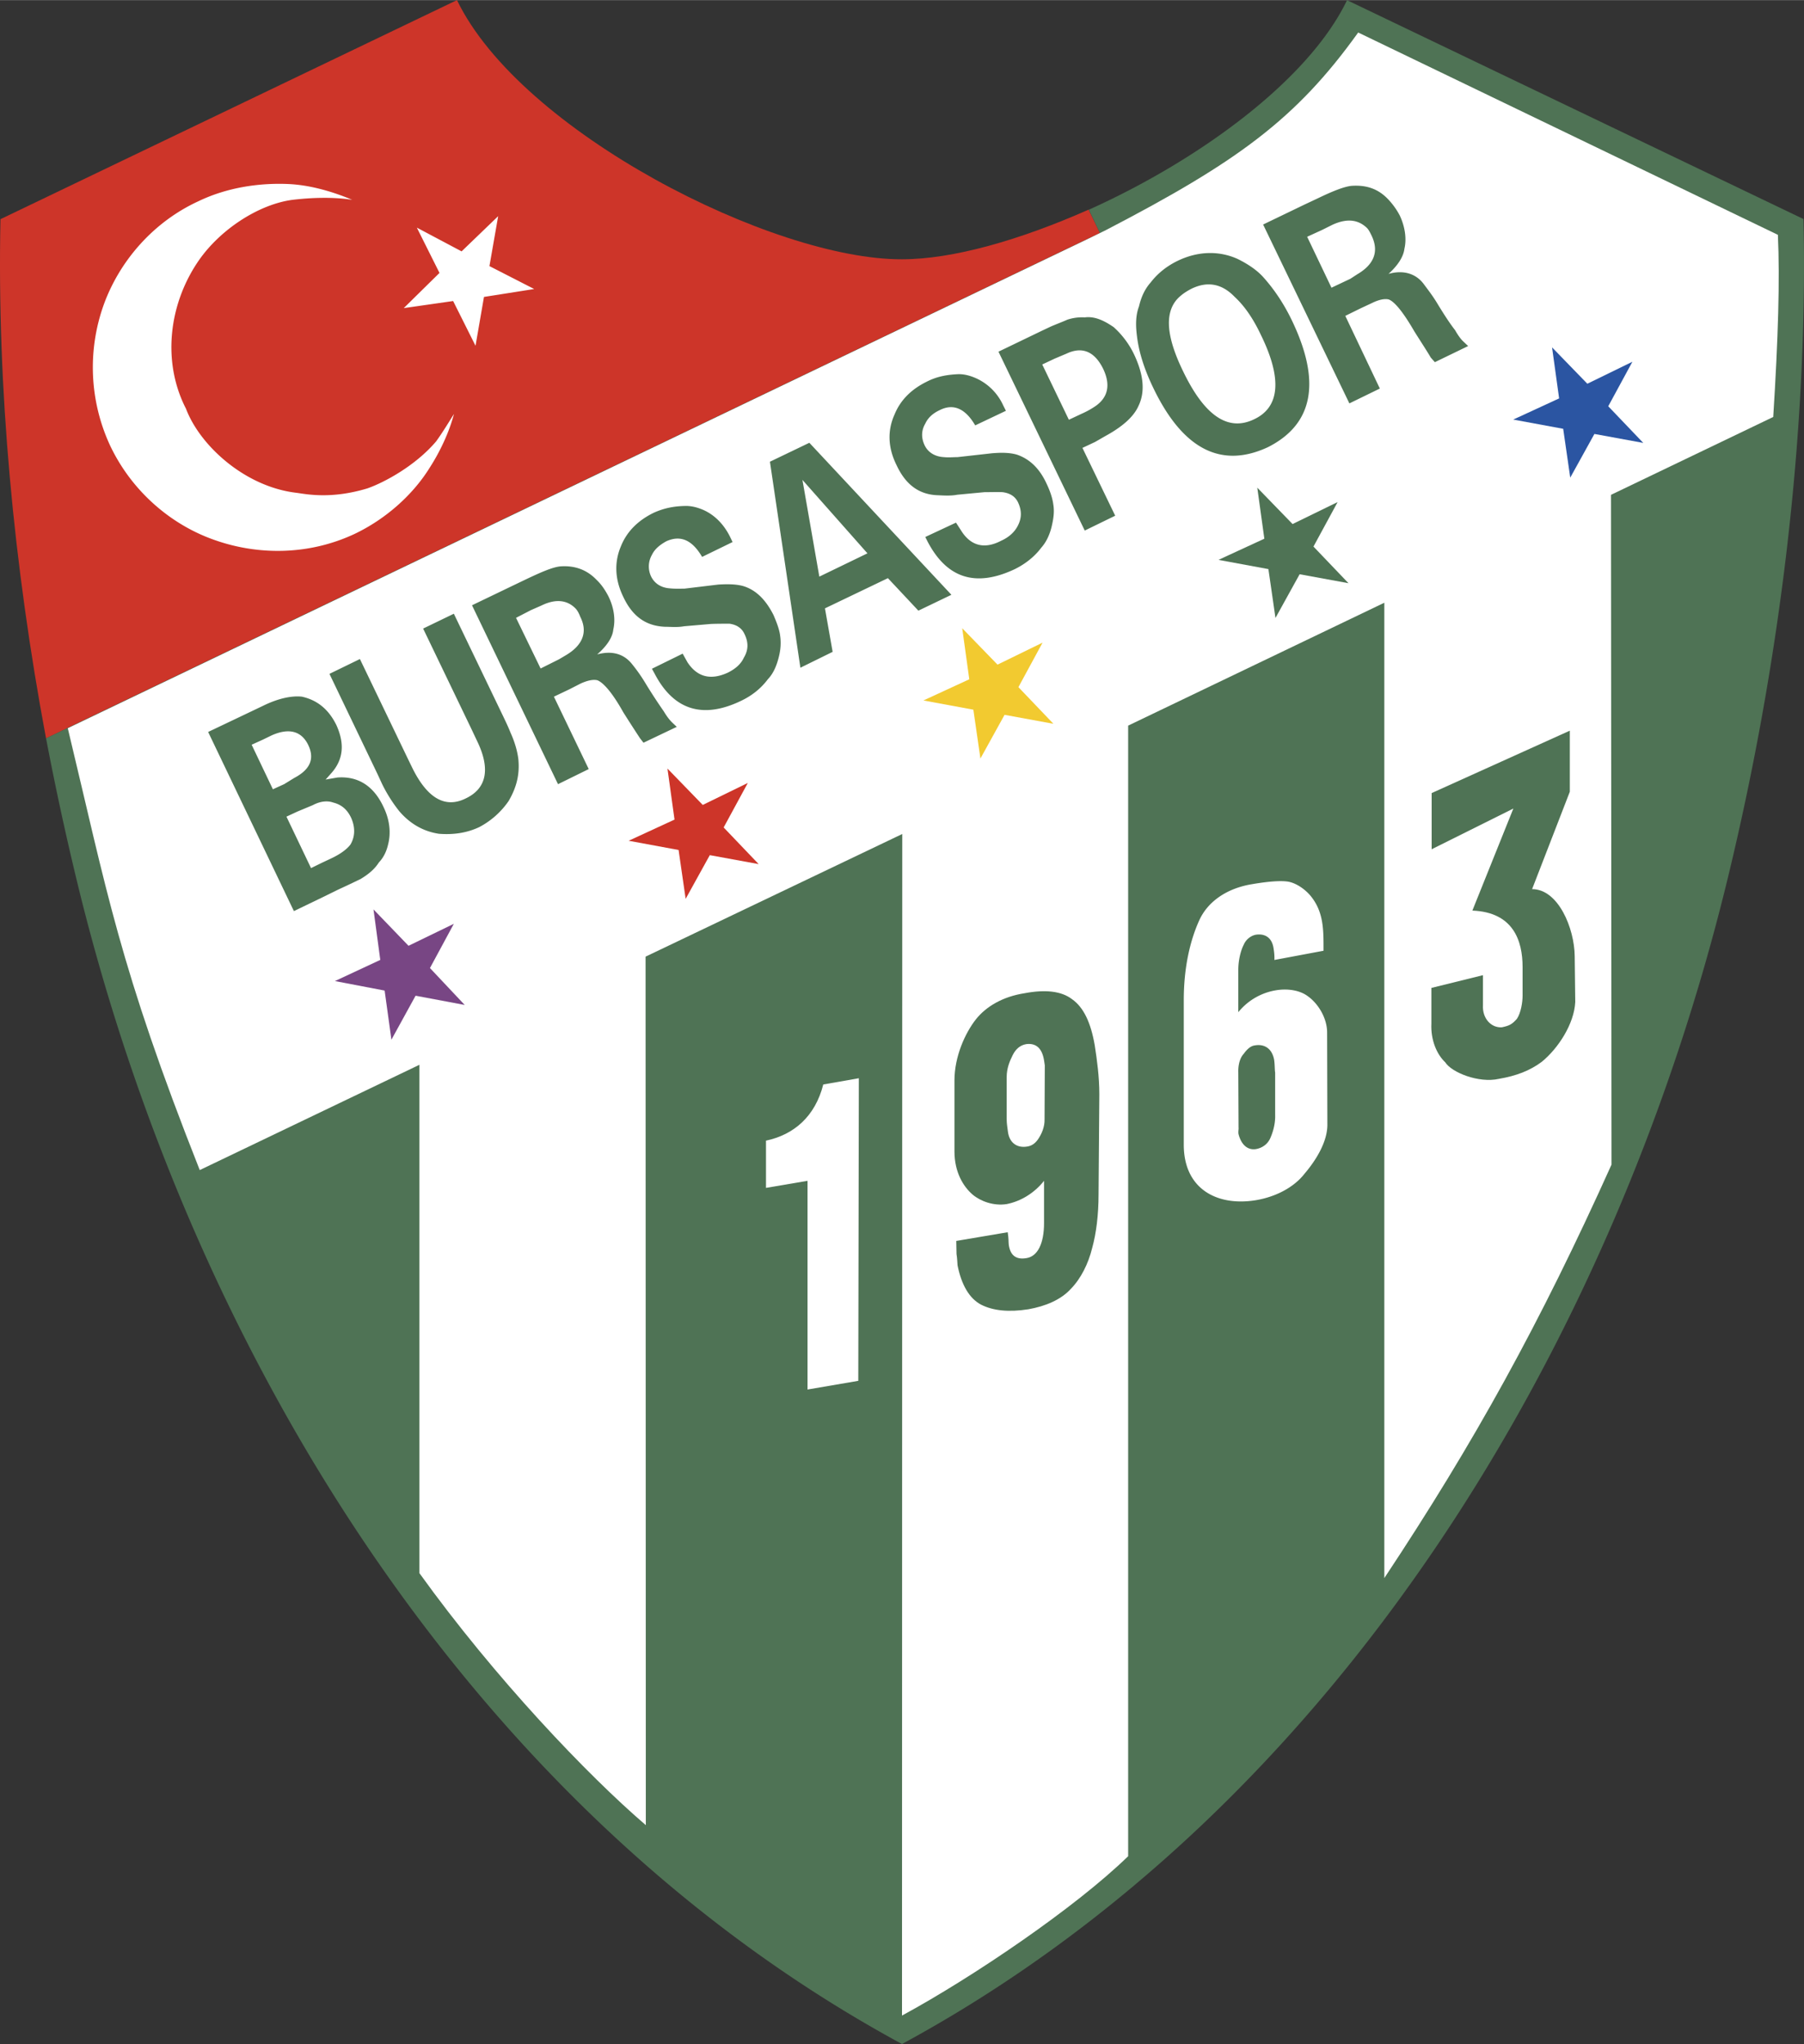
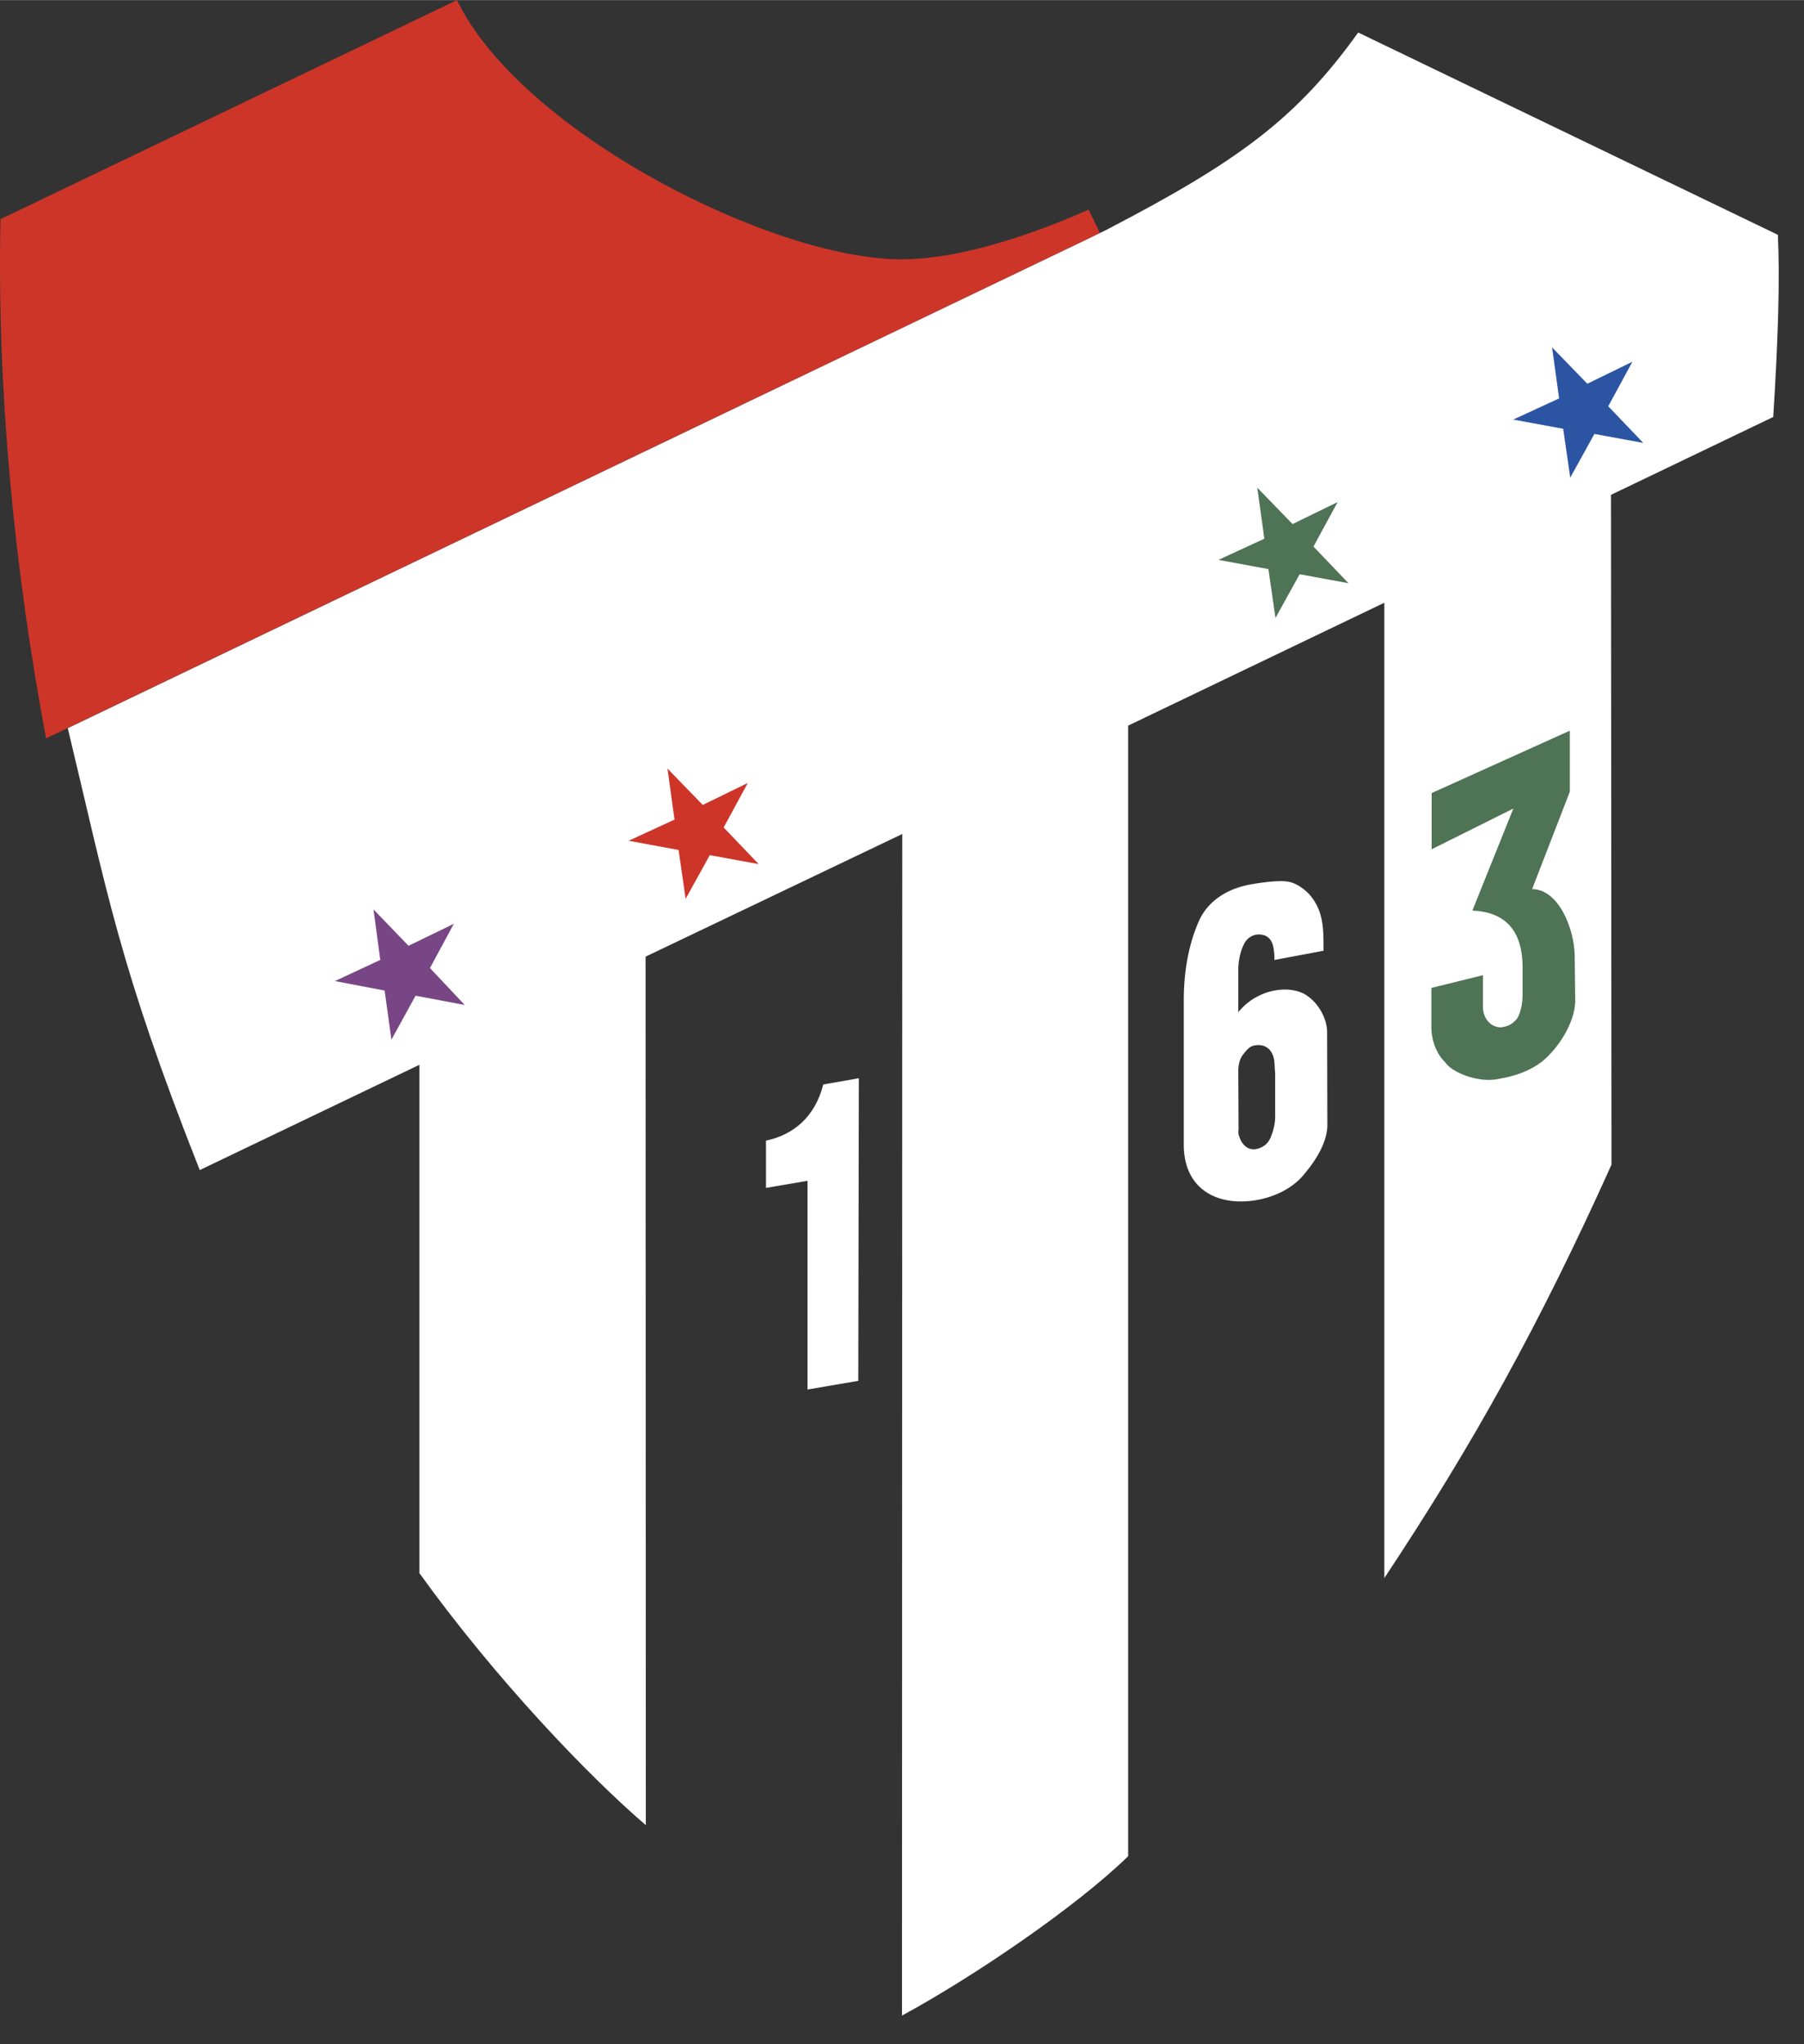
<svg xmlns="http://www.w3.org/2000/svg" width="2206" height="2500" viewBox="0 0 186.015 210.784">
  <rect x="0" y="0" width="186.015" height="210.784" fill="#333333" stroke="none" />
  <path d="M4.747 76.134L113.418 24.02l-1.166-2.412c-7.118 3.151-14.011 5.121-19.244 5.121C79.7 26.785 53.674 13.589 47.119 0L.048 22.593c-.365 17.303 1.351 35.676 4.699 53.541z" fill="#cd3529" />
-   <path d="M113.418 24.02L4.748 76.127a305.711 305.711 0 0 0 3.068 14.247c11.553 48.212 40.288 96.078 85.191 120.41 44.903-24.333 73.532-72.198 85.191-120.41 5.336-22.064 8.245-45.757 7.764-67.795L138.898.007c-4.002 8.324-15.368 16.542-26.627 21.611l1.147 2.402z" fill="#4f7355" />
  <path d="M6.989 75.086c4.029 16.755 5.283 24.52 13.607 45.57l22.652-10.859v52.428c7.791 10.833 17.369 20.864 23.345 25.987l-.026-89.567 26.467-12.647-.026 121.852c7.284-3.949 17.903-11.153 23.319-16.436V74.82l26.414-12.673v100.586c9.285-14.007 16.035-26.227 23.425-42.636l-.053-69.076 16.729-8.031c.507-8.084.693-14.141.48-18.783L140.046 3.342c-6.404 8.938-12.465 13.336-26.019 20.38l-1.765.864-105.273 50.5z" fill="#fff" />
-   <path d="M21.462 75.474l3.325-1.583 2.323-1.108c1.662-.818 3.035-1.056 4.011-.95 1.557.343 2.745 1.266 3.563 2.929.897 1.979.686 3.563-.475 4.909l-.633.712 1.214-.211c2.164-.159 3.774.897 4.777 3.087.607 1.267.765 2.613.448 3.827-.158.687-.448 1.32-.95 1.848-.449.712-1.108 1.24-1.9 1.715-.396.185-1.135.554-2.296 1.082l-1.609.792-2.956 1.425-8.842-18.474zm10.609 14.04l1.135-.555.897-.422c1.082-.501 1.715-1.029 2.032-1.452.501-.844.501-1.821.053-2.797-.396-.818-.977-1.32-1.821-1.531-.581-.211-1.32-.158-2.111.264l-1.584.66-1.135.527 2.534 5.306zm-3.932-8.129l1.161-.528 1.029-.634c1.663-.871 2.111-1.979 1.478-3.352-.686-1.478-1.979-1.847-3.774-1.055l-.923.448-1.161.528 2.19 4.593zm8.972-13.432l4.961 10.318.501 1.029c1.531 3.035 3.352 4.064 5.437 3.035 2.138-1.003 2.56-2.982 1.267-5.753l-.686-1.452-4.961-10.318 3.167-1.531L51.758 73.6c.343.712.66 1.372.897 1.979.396.871.686 1.821.792 2.691.158 1.583-.185 2.93-1.003 4.328a8.43 8.43 0 0 1-3.035 2.692c-1.346.633-2.744.792-4.143.686-1.583-.237-2.956-1.003-4.09-2.322a15.356 15.356 0 0 1-1.769-2.797l-.501-1.082-4.935-10.292 3.14-1.53zm15.835-7.601l1.319-.633c1.558-.739 2.718-1.241 3.51-1.32 1.451-.105 2.718.317 3.748 1.399.475.449.871 1.029 1.214 1.689.581 1.188.739 2.401.501 3.431-.079.818-.686 1.715-1.663 2.56 1.557-.422 2.797-.052 3.642 1.056.449.555.924 1.214 1.425 2.059a57.072 57.072 0 0 0 1.795 2.745c.316.527.58.871.871 1.161l.475.449-3.431 1.636-.369-.475c-.343-.527-.95-1.451-1.715-2.666-1.135-2.032-2.059-3.061-2.666-3.299-.395-.105-1.002 0-1.742.343l-1.135.581-1.61.766 3.59 7.468-3.167 1.557L48.67 62.41l4.276-2.058zm2.797 8.577l1.9-.95.712-.422c1.742-1.03 2.27-2.402 1.478-3.958-.106-.291-.264-.607-.449-.818-.818-.871-2.006-1.108-3.562-.343l-1.083.475-1.53.792 2.534 5.224zm14.647-1.531l.501.897c.976 1.478 2.349 1.9 4.17 1.056.739-.37 1.319-.845 1.636-1.531.476-.792.501-1.583.053-2.48-.264-.555-.766-.924-1.531-1.029-.607 0-1.267 0-1.926.026l-2.745.237c-.739.132-1.399.053-1.979.053-1.953-.079-3.352-1.056-4.302-3.088-.897-1.847-.924-3.615-.238-5.225.607-1.504 1.742-2.639 3.352-3.431 1.03-.475 2.059-.687 3.22-.713.633-.026 1.293.132 1.953.422 1.161.528 2.085 1.478 2.718 2.745l.264.554-3.141 1.531c-1.029-1.768-2.243-2.27-3.695-1.61-.66.37-1.188.792-1.478 1.399a2.412 2.412 0 0 0-.079 2.243c.37.739 1.056 1.161 1.979 1.214.528.053 1.03.026 1.452.026l3.509-.422c.951-.052 1.795-.052 2.56.159 1.373.422 2.349 1.478 3.114 2.982.316.739.607 1.478.686 2.138.106.739.053 1.478-.158 2.27-.238.923-.581 1.663-1.109 2.217-.712.95-1.636 1.689-2.744 2.217-3.933 1.9-6.968 1.003-8.947-2.824l-.264-.475 3.169-1.558zm9-19.793l4.064-1.953 14.647 15.676-3.405 1.637-3.141-3.352-6.492 3.114.792 4.486-3.325 1.637-3.14-21.245zm5.093 11.85l4.961-2.402-6.703-7.574 1.742 9.976zm14.092-5.569l.528.818c.95 1.531 2.349 1.979 4.117 1.056.765-.343 1.346-.845 1.689-1.478.449-.818.475-1.61.053-2.507-.291-.58-.792-.923-1.583-1.029-.581-.026-1.241 0-1.874 0l-2.797.264c-.686.132-1.399.08-1.979.053-1.927-.053-3.325-1.056-4.275-3.087-.923-1.847-.95-3.616-.211-5.252.607-1.478 1.715-2.586 3.325-3.378 1.029-.528 2.059-.712 3.193-.766.659-.026 1.319.159 1.953.449a5.608 5.608 0 0 1 2.718 2.745l.291.58-3.167 1.504c-1.029-1.768-2.27-2.27-3.642-1.583-.686.317-1.214.765-1.504 1.399-.422.713-.422 1.478-.079 2.216.343.739 1.056 1.188 1.979 1.241.528.052 1.003 0 1.425 0l3.536-.396c.95-.08 1.794-.08 2.56.132 1.346.448 2.375 1.451 3.087 3.009.343.712.607 1.478.687 2.111.132.766.026 1.478-.158 2.27-.211.897-.581 1.663-1.082 2.217-.687.924-1.663 1.689-2.745 2.217-3.985 1.874-6.967.977-8.973-2.85l-.238-.475 3.166-1.48zm4.381-17.629l4.434-2.138.95-.449c.607-.264 1.188-.475 1.715-.712a4.809 4.809 0 0 1 1.795-.237c1.029-.132 1.979.317 2.982 1.003a9 9 0 0 1 2.085 2.771c1.003 2.111 1.188 3.879.475 5.357-.501 1.135-1.688 2.165-3.43 3.114l-1.056.607-1.293.607 3.378 6.994-3.141 1.531-8.894-18.448zm4.513 1.32l2.745 5.7 1.293-.607a9.11 9.11 0 0 0 1.319-.712c1.399-.897 1.742-2.217.924-3.933-.872-1.768-2.138-2.349-3.801-1.557l-1.188.501-1.292.608zm11.48 2.48c-.897-1.847-1.504-3.642-1.715-5.41-.132-1.029-.159-2.085.211-3.062.237-1.002.607-1.794 1.214-2.48.712-.924 1.663-1.688 2.824-2.243 2.058-.976 4.196-1.029 6.096-.185.976.476 1.926 1.083 2.613 1.821 1.082 1.188 2.111 2.666 2.982 4.46 3.114 6.439 2.217 10.794-2.428 13.143-4.803 2.243-8.762.237-11.797-6.044zm3.061-1.742c2.217 4.592 4.645 6.202 7.311 4.909 2.639-1.24 2.903-4.17.712-8.656-.766-1.636-1.663-2.982-2.718-3.958-1.293-1.346-2.771-1.663-4.46-.844-.607.316-1.109.659-1.531 1.135-1.266 1.503-1.003 3.957.686 7.414zm12.51-17.233l1.346-.633c1.531-.739 2.719-1.214 3.483-1.293 1.479-.105 2.719.264 3.774 1.373a7.427 7.427 0 0 1 1.213 1.689c.555 1.188.713 2.428.476 3.431-.106.844-.686 1.715-1.636 2.586 1.504-.423 2.797-.053 3.616 1.029.448.607.95 1.24 1.451 2.084.66 1.082 1.24 1.979 1.795 2.692.316.554.607.95.871 1.188l.475.449-3.431 1.663-.422-.475c-.317-.554-.924-1.478-1.689-2.692-1.161-2.005-2.032-3.061-2.639-3.298-.396-.105-1.002 0-1.742.369l-1.134.528-1.61.792 3.562 7.495-3.141 1.531-8.894-18.447 4.276-2.061zm2.771 8.578l1.953-.924.687-.449c1.769-1.029 2.27-2.375 1.504-3.985-.132-.264-.264-.554-.449-.766-.871-.871-2.032-1.082-3.589-.369l-1.055.527-1.558.713 2.507 5.253z" fill="#4f7355" />
  <path d="M40.36 107.21l-.7-5.066-5.122-.979 4.674-2.183-.7-5.206 3.611 3.75 4.674-2.267-2.463 4.562 3.583 3.806-5.066-.952-2.491 4.535z" fill="#784684" />
  <path d="M70.699 92.684l-.728-5.038-5.149-.952 4.73-2.183-.728-5.262L72.462 83l4.646-2.267-2.491 4.59 3.61 3.779-5.038-.924-2.49 4.506z" fill="#cd3529" />
-   <path d="M101.094 78.215l-.728-5.038-5.15-.952 4.73-2.183-.728-5.262 3.638 3.75 4.646-2.267-2.491 4.59 3.61 3.778-5.038-.923-2.489 4.507z" fill="#f2ca30" />
  <path d="M131.517 63.717l-.728-5.038-5.149-.952 4.73-2.183-.728-5.261 3.638 3.75 4.646-2.267-2.491 4.59 3.61 3.778-5.037-.924-2.491 4.507z" fill="#4f7355" />
  <path d="M161.912 49.247l-.728-5.037-5.149-.952 4.73-2.183-.728-5.262 3.638 3.75 4.646-2.267-2.491 4.59 3.611 3.779-5.038-.924-2.491 4.506z" fill="#2b55a2" />
  <path d="M127.685 104.372a6.323 6.323 0 0 1 3.958-2.27c1.188-.185 2.428.026 3.22.633.977.686 1.979 2.164 1.979 3.748l.026 9.5c0 1.742-1.135 3.616-2.349 5.041-1.082 1.398-2.956 2.401-5.067 2.745-3.959.633-7.39-1.162-7.39-5.728v-14.91c0-3.325.634-6.123 1.61-8.261.871-1.9 2.824-3.272 5.41-3.694 1.531-.264 2.903-.396 3.748-.264.871.159 1.768.818 2.296 1.452 1.399 1.689 1.346 3.615 1.346 5.674l-5.067.95c.026-.528-.053-.977-.079-1.161-.158-1.161-.897-1.557-1.768-1.452-.581.079-1.108.528-1.32 1.056-.29.554-.554 1.557-.554 2.586v4.355h.001zm0 6.228l.026 5.674c.026.132-.053.422 0 .686.29 1.108.95 1.663 1.794 1.531.607-.105 1.214-.475 1.504-1.188.317-.739.501-1.557.475-2.322V110.6c-.053-.264-.026-.765-.105-1.319-.211-1.135-.977-1.663-2.006-1.479-.422.053-.791.396-1.135.871-.395.422-.58 1.161-.553 1.927z" fill="#fff" />
-   <path d="M107.654 121.763c-.977 1.24-2.375 2.111-3.853 2.401-1.346.211-2.692-.29-3.51-.977-.95-.818-1.874-2.296-1.874-4.46v-7.311c0-2.454 1.082-4.856 2.19-6.28 1.082-1.373 2.824-2.375 5.041-2.718 2.085-.396 3.774-.238 4.882.607 1.214.844 1.953 2.454 2.349 4.75.238 1.53.476 3.246.476 5.067l-.08 10.319c0 2.111-.237 4.011-.66 5.542-.396 1.61-1.161 3.141-2.19 4.196-1.03 1.135-2.613 1.795-4.381 2.111-2.006.317-3.642.159-4.882-.475-1.214-.634-2.032-2.059-2.428-4.064-.026-.291-.026-.66-.105-1.162l-.026-1.346 5.304-.897c.106.633.079 1.056.106 1.267.158 1.188.818 1.583 1.847 1.399 1.135-.185 1.794-1.504 1.794-3.615v-4.354zm.053-6.36l.026-5.542-.079-.528c-.211-1.293-.871-1.794-1.848-1.663-.607.105-1.082.501-1.398 1.161-.29.58-.607 1.32-.607 2.243v4.328c0 .475.079.871.132 1.319.158 1.162.977 1.689 2.006 1.504.528-.08.897-.422 1.161-.844.29-.448.633-1.16.607-1.978z" fill="#4f7355" />
  <path d="M83.266 143.287v-21.523l-4.282.728v-4.87c2.882-.616 5.066-2.491 5.905-5.793l3.667-.644-.056 31.206-5.234.896z" fill="#fff" />
  <path d="M157.978 91.683c2.715 0 4.366 4.059 4.394 6.914l.056 4.73c-.112 2.239-1.735 4.757-3.443 6.157-1.231.923-2.631 1.455-4.422 1.763-2.099.476-4.898-.671-5.542-1.707-.867-.812-1.511-2.295-1.427-4.003v-3.666l5.318-1.315v3.079c-.084 1.4.868 2.379 1.959 2.295.784-.168 1.035-.308 1.539-.868.42-.615.587-1.735.587-2.379v-2.966c0-2.715-.951-5.654-5.177-5.822l4.226-10.523-8.424 4.198v-5.793l14.246-6.437v6.297l-3.89 10.046z" fill="#4f7355" />
-   <path d="M49.032 35.648l.872-5.037 5.177-.816-4.614-2.363.9-5.149-3.771 3.63-4.614-2.448 2.335 4.67-3.686 3.63 5.092-.731 2.309 4.614zM20.475 20.736c-4.67 2.138-8.131 6.162-9.763 10.635a19.154 19.154 0 0 0 .619 14.518c2.194 4.67 6.19 8.159 10.72 9.763 4.558 1.632 9.792 1.604 14.49-.591 3.208-1.52 6.021-4.023 7.765-6.837 1.069-1.66 1.998-3.629 2.504-5.542-.619.985-1.182 1.913-1.829 2.813-2.138 2.532-5.402 4.276-7.118 4.867-3.742 1.125-6.246.591-7.287.451-5.318-.619-9.96-4.868-11.395-8.667-2.504-4.867-1.772-10.832 1.322-15.305 2.251-3.236 6.218-5.796 9.679-6.246 1.913-.225 4.136-.31 6.133 0-2.082-.872-4.417-1.547-6.696-1.632-2.954-.112-6.218.366-9.144 1.773z" fill="#fff" />
</svg>